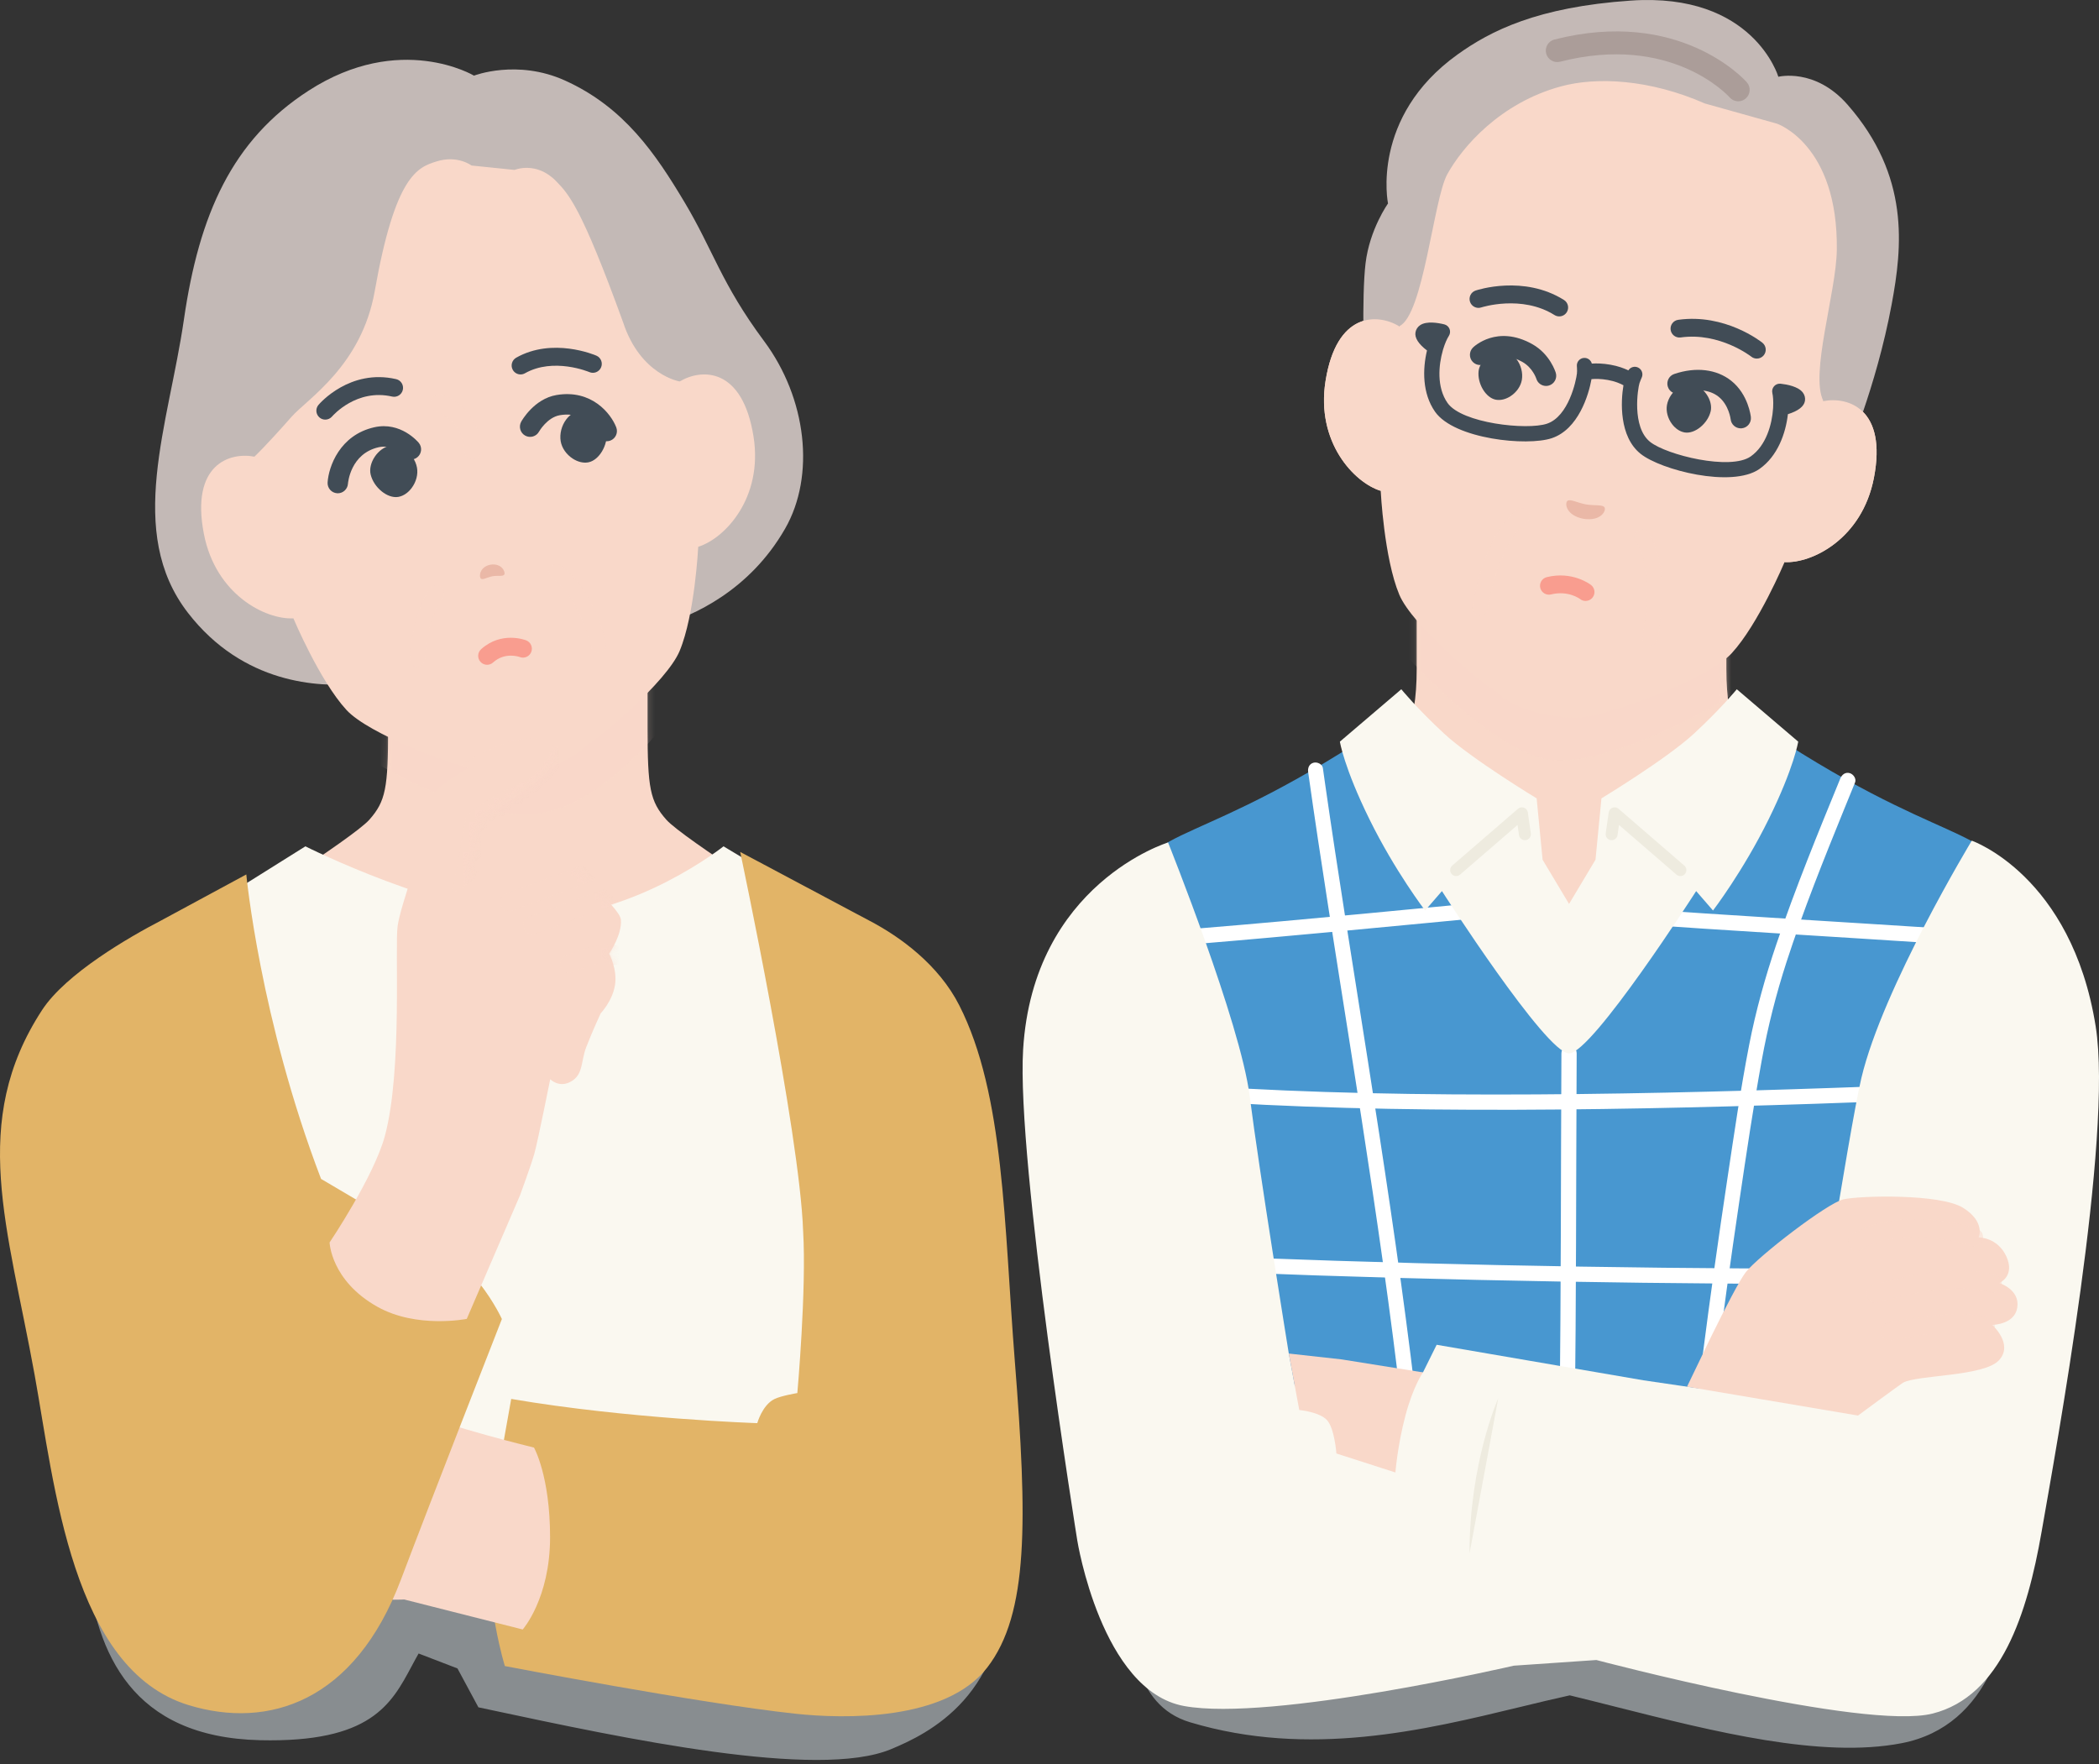
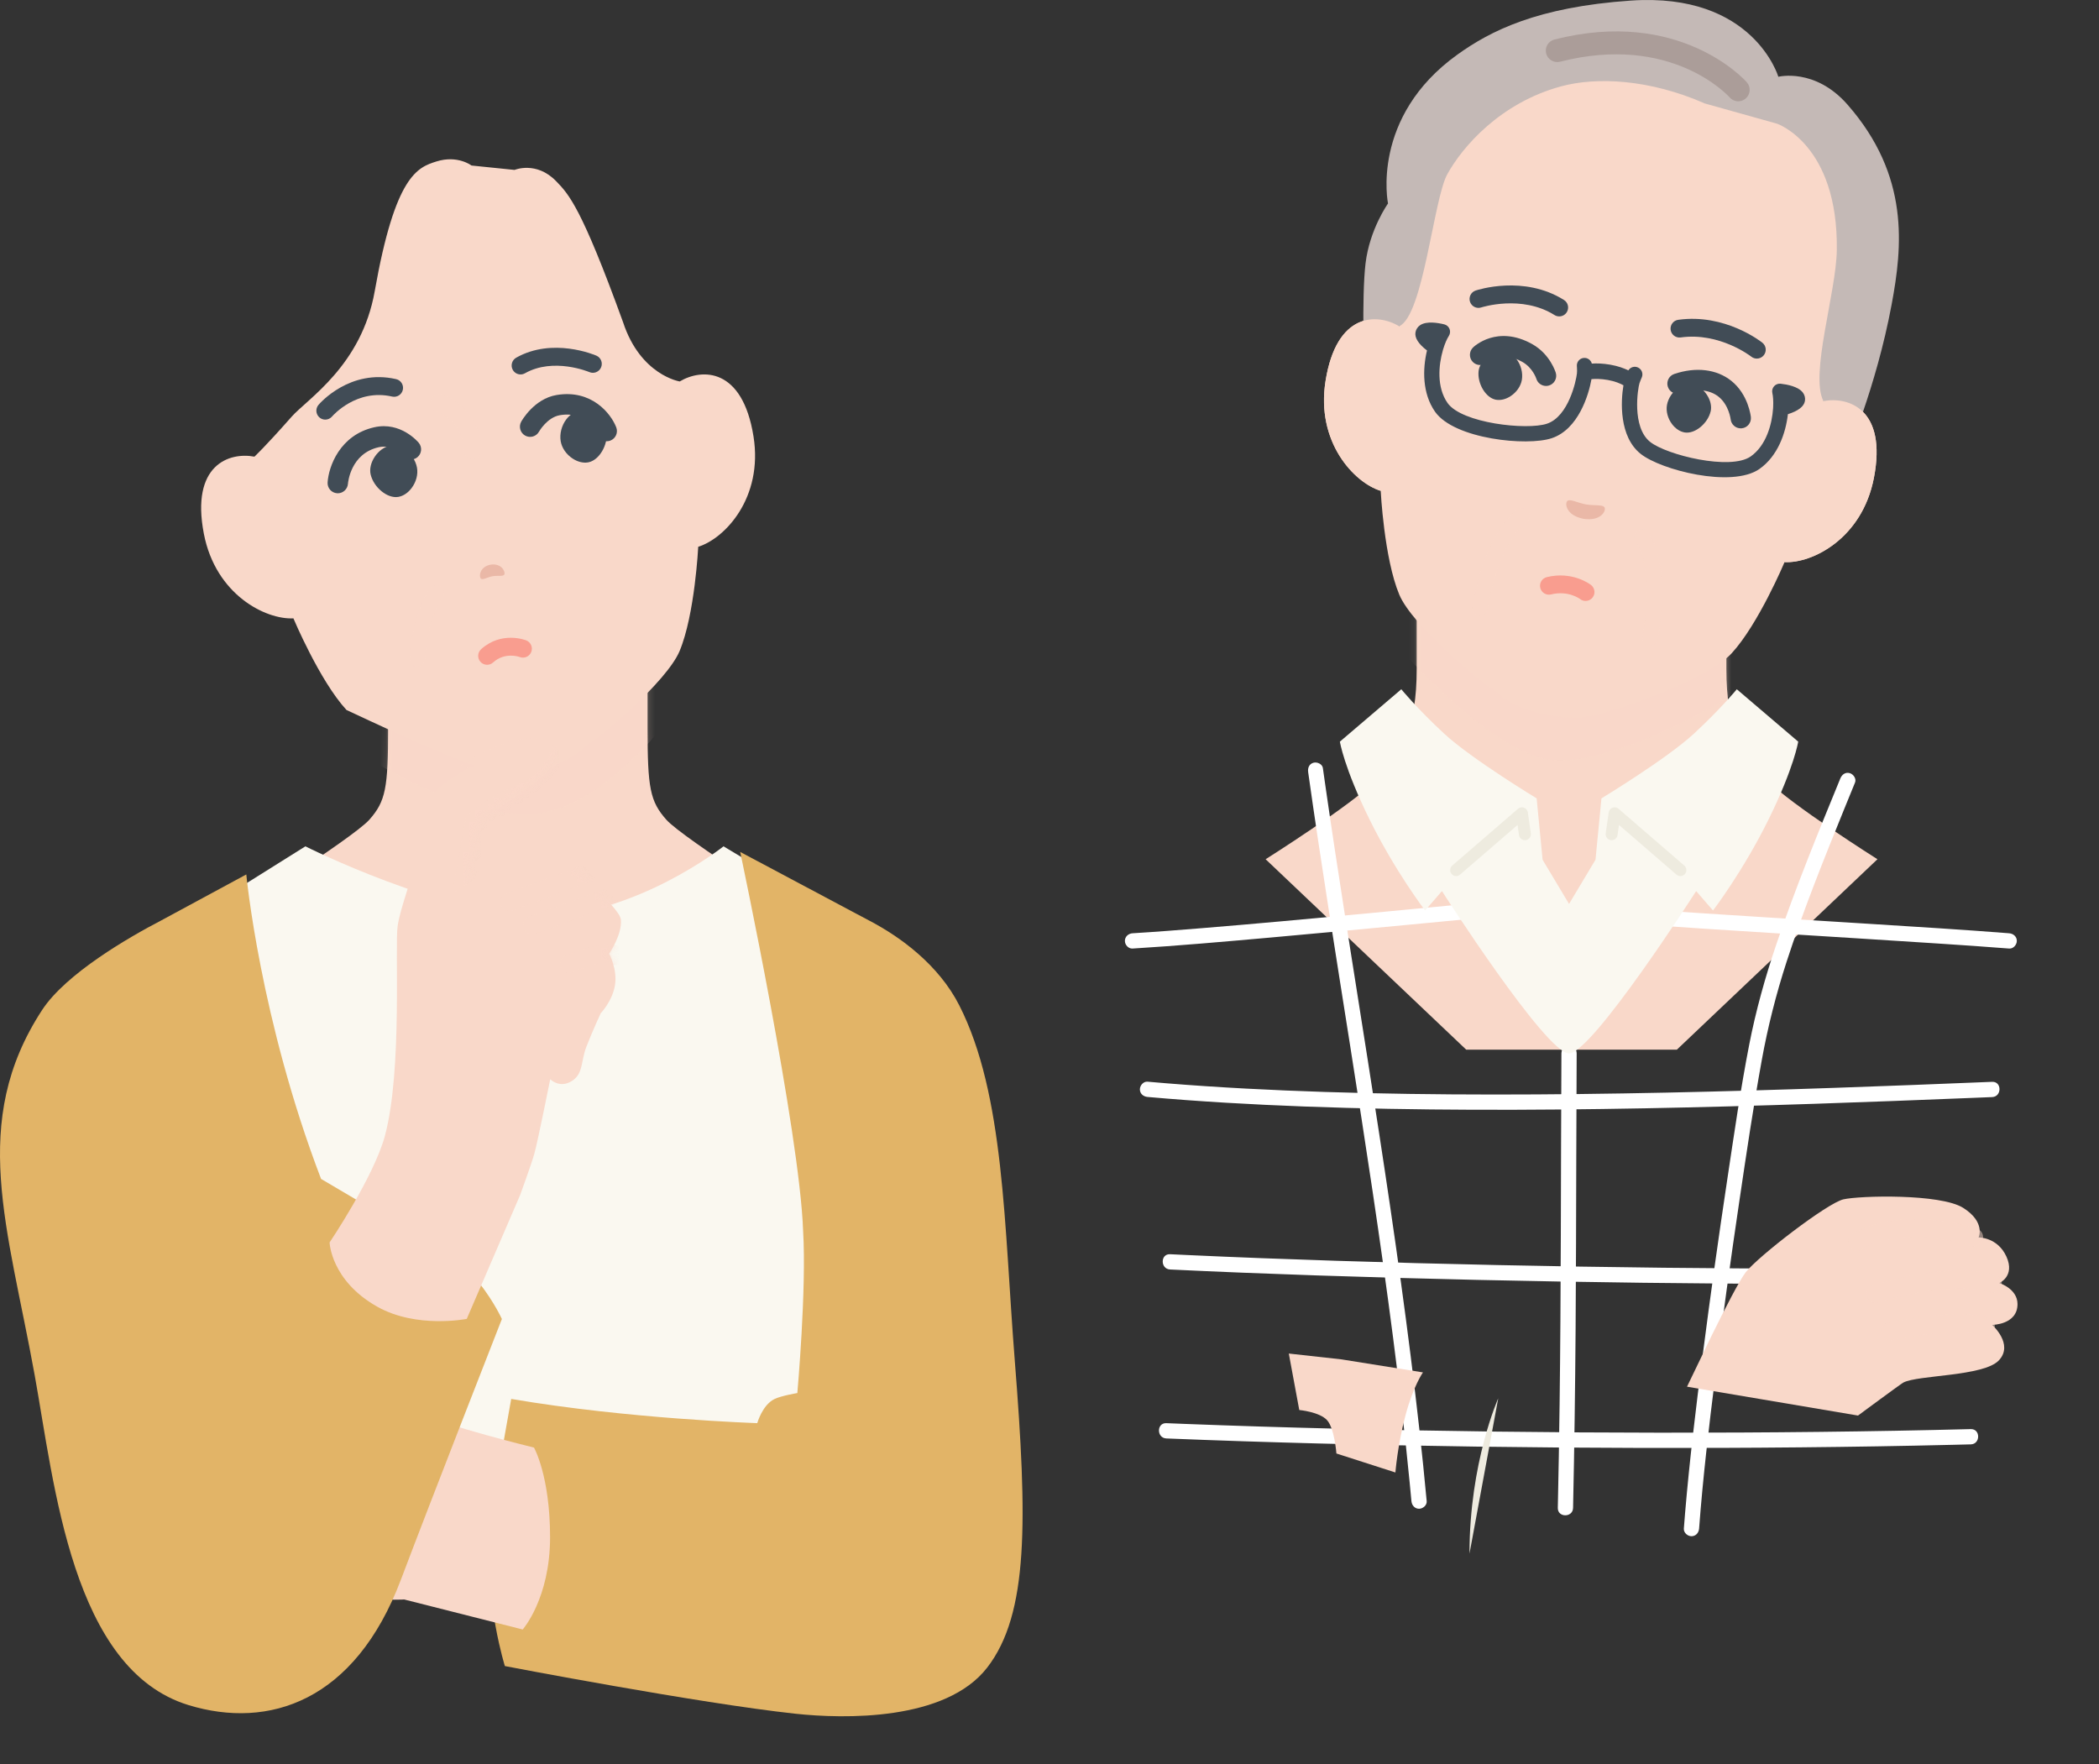
<svg xmlns="http://www.w3.org/2000/svg" width="351" height="295" viewBox="0 0 351 295" fill="none">
  <rect x="0" y="0" width="351" height="295" fill="#333333" stroke="none" />
  <g style="mix-blend-mode:multiply" opacity="0.5">
-     <path fill-rule="evenodd" clip-rule="evenodd" d="M14.5 262C16.167 276.5 22 290.5 43.5 291C61.992 291.43 65.423 285.013 68.84 278.622C69.22 277.911 69.6 277.201 70 276.5L76.5 279L80 285.5C80.601 285.628 81.21 285.758 81.827 285.89C104.441 290.718 136.732 297.612 149 292.5C155 290 169 283.5 168 262H14.5ZM188.5 262C188.5 274 189.5 285.15 199 288C218.948 293.984 238.175 289.329 254.235 285.44C257.095 284.748 259.855 284.079 262.5 283.5C264.992 284.106 267.538 284.749 270.117 285.399C286.683 289.579 304.588 294.096 318 291.5C332.954 288.606 336.5 272.5 336.5 262H188.5Z" fill="#DEE7ED" />
-   </g>
+     </g>
  <g clip-path="url(#clip0_42_204)">
    <path d="M295.686 130.607C291.152 125.816 288.69 121.782 288.69 111.838V92.195L262.796 104.961L236.903 92.195V111.838C236.903 121.782 234.442 125.817 229.907 130.607C226.283 134.437 211.641 143.683 211.641 143.683L245.183 175.526H280.41L313.952 143.683C313.952 143.683 299.31 134.437 295.686 130.607Z" fill="#F9D8C9" />
-     <path d="M336.248 148.984C333.33 137.415 325.063 142.418 292.968 120.583C289.772 130.319 268.15 162.179 262.679 162.179C257.208 162.179 235.585 130.319 232.39 120.583C200.295 142.418 192.027 137.416 189.11 148.984C187.234 164.535 194.598 208.914 194.598 208.914L194.842 257.163H330.94L330.76 208.914C330.76 208.914 338.124 164.535 336.248 148.984Z" fill="#4897D0" />
    <path d="M218.754 129.115C219.807 136.596 220.939 144.066 222.1 151.531C223.317 159.365 224.566 167.195 225.8 175.027C227.071 183.095 228.329 191.167 229.532 199.245C230.746 207.396 231.905 215.556 232.959 223.729C234.002 231.809 234.946 239.901 235.737 248.009C235.834 249.013 235.93 250.017 236.023 251.021C236.087 251.707 236.564 252.298 237.298 252.298C237.939 252.298 238.638 251.712 238.574 251.021C237.82 242.894 236.906 234.782 235.887 226.685C234.849 218.437 233.703 210.202 232.496 201.977C231.296 193.801 230.033 185.634 228.751 177.471C227.509 169.562 226.248 161.656 225.011 153.747C223.835 146.223 222.68 138.695 221.6 131.157C221.47 130.25 221.342 129.343 221.214 128.436C221.118 127.753 220.248 127.379 219.645 127.545C218.911 127.747 218.658 128.429 218.755 129.115L218.754 129.115Z" fill="white" />
    <path d="M261.104 176.152C261.053 186.252 261.036 196.352 261.004 206.452C260.974 215.921 260.922 225.39 260.8 234.858C260.726 240.625 260.627 246.392 260.502 252.159C260.467 253.803 263.017 253.802 263.053 252.159C263.268 242.196 263.403 232.232 263.476 222.267C263.545 212.761 263.563 203.254 263.589 193.747C263.605 187.882 263.624 182.017 263.655 176.152C263.663 174.51 261.113 174.507 261.104 176.152H261.104Z" fill="white" />
    <path d="M307.745 130.174C303.995 139.317 300.241 148.485 297.065 157.848C295.189 163.375 293.617 168.987 292.502 174.719C291.07 182.084 289.998 189.53 288.881 196.948C287.399 206.786 286.013 216.639 284.743 226.506C283.61 235.31 282.537 244.129 281.787 252.974C281.713 253.854 281.643 254.733 281.577 255.614C281.526 256.302 282.2 256.89 282.852 256.89C283.585 256.89 284.076 256.304 284.128 255.614C284.76 247.107 285.769 238.626 286.829 230.164C288.054 220.38 289.411 210.613 290.857 200.86C292.024 192.988 293.188 185.103 294.609 177.272C295.621 171.702 297.008 166.23 298.754 160.845C301.561 152.187 304.969 143.725 308.391 135.296C308.993 133.814 309.598 132.333 310.205 130.853C310.466 130.215 309.921 129.45 309.314 129.283C308.582 129.081 308.008 129.534 307.745 130.174L307.745 130.174Z" fill="white" />
    <path d="M191.891 183.434C200.623 184.21 209.378 184.705 218.137 185.033C227.522 185.384 236.915 185.541 246.306 185.575C255.93 185.61 265.554 185.514 275.176 185.332C284.587 185.154 293.997 184.894 303.404 184.581C312.276 184.286 321.145 183.944 330.014 183.584C331.053 183.542 332.091 183.5 333.13 183.458C334.766 183.391 334.774 180.837 333.13 180.905C324.362 181.263 315.592 181.609 306.822 181.912C297.423 182.237 288.022 182.513 278.62 182.711C268.997 182.913 259.373 183.033 249.748 183.029C240.347 183.025 230.945 182.904 221.549 182.599C212.689 182.312 203.833 181.864 194.998 181.146C193.962 181.062 192.926 180.973 191.891 180.881C191.204 180.82 190.615 181.512 190.615 182.158C190.615 182.899 191.202 183.373 191.891 183.434V183.434Z" fill="white" />
    <path d="M273.226 154.46C281.028 155.076 288.842 155.549 296.652 156.041C305.814 156.618 314.977 157.176 324.137 157.781C328.087 158.042 332.036 158.306 335.981 158.618C336.669 158.673 337.257 157.993 337.257 157.342C337.257 156.606 336.671 156.12 335.981 156.065C328.18 155.449 320.366 154.976 312.555 154.484C303.393 153.907 294.23 153.349 285.07 152.744C281.121 152.484 277.171 152.219 273.226 151.907C272.539 151.853 271.951 152.532 271.951 153.184C271.951 153.919 272.537 154.406 273.226 154.46Z" fill="white" />
    <path d="M189.383 158.618C197.062 158.15 204.73 157.465 212.393 156.784C221.223 155.998 230.048 155.166 238.873 154.322C242.777 153.949 246.681 153.572 250.585 153.199C251.271 153.134 251.861 152.659 251.861 151.923C251.861 151.283 251.275 150.58 250.585 150.646C242.925 151.378 235.265 152.119 227.603 152.837C218.778 153.664 209.95 154.475 201.116 155.199C197.207 155.519 193.297 155.826 189.383 156.065C188.696 156.107 188.108 156.622 188.108 157.342C188.108 158 188.692 158.66 189.383 158.618Z" fill="white" />
    <path d="M195.662 212.287C203.801 212.681 211.944 213.001 220.088 213.276C229.074 213.579 238.061 213.825 247.049 214.027C256.291 214.235 265.533 214.396 274.777 214.51C283.794 214.621 292.812 214.688 301.83 214.7C310.14 214.712 318.45 214.678 326.759 214.572C327.693 214.56 328.626 214.547 329.56 214.533C331.199 214.509 331.204 211.956 329.56 211.98C321.411 212.101 313.262 212.148 305.114 212.149C296.123 212.15 287.133 212.095 278.143 211.995C268.9 211.893 259.657 211.743 250.415 211.547C241.399 211.356 232.384 211.12 223.371 210.83C215.065 210.563 206.76 210.251 198.46 209.866C197.527 209.823 196.595 209.778 195.662 209.734C194.021 209.654 194.025 212.208 195.662 212.287Z" fill="white" />
    <path d="M195.036 240.539C203.428 240.882 211.823 241.154 220.219 241.374C229.132 241.608 238.048 241.782 246.964 241.906C256.067 242.032 265.17 242.105 274.273 242.126C283.23 242.147 292.188 242.117 301.146 242.028C309.626 241.945 318.105 241.81 326.583 241.605C327.575 241.581 328.567 241.556 329.559 241.53C331.198 241.487 331.204 238.934 329.559 238.977C321.163 239.196 312.765 239.345 304.367 239.441C295.451 239.543 286.534 239.586 277.617 239.578C268.514 239.57 259.41 239.51 250.308 239.397C241.351 239.285 232.394 239.123 223.439 238.903C214.962 238.695 206.485 238.434 198.011 238.105C197.02 238.066 196.028 238.026 195.036 237.986C193.395 237.919 193.398 240.472 195.036 240.539Z" fill="white" />
-     <path d="M329.725 140.579C329.725 140.579 314.863 165.149 311.27 180.245C309.207 188.914 302.085 234.81 302.085 234.81L274.821 230.818L240.241 224.877L237.951 229.497L216.517 231.739L215.517 226.343C215.517 226.343 210.579 195.942 208.973 183.271C207.421 171.019 195.327 140.88 195.327 140.88C195.327 140.88 172.767 147.755 171.088 175.526C169.959 194.192 180.149 257.621 180.149 257.621C180.149 257.621 184.177 282.746 197.99 285.283C212.563 287.96 253.139 278.539 253.139 278.539L266.949 277.592C266.949 277.592 311.742 289.441 323.187 286.543C334.633 283.646 339.015 269.841 341.387 256.222C343.76 242.603 353.392 190.091 350.445 171.625C346.414 146.367 329.724 140.579 329.724 140.579H329.725Z" fill="#FAF8F0" />
    <path d="M215.516 226.343L217.267 235.784C217.267 235.784 220.651 236.096 221.911 237.482C223.17 238.869 223.477 243.056 223.477 243.056L233.344 246.231C233.344 246.231 233.697 241.685 235.02 236.713C236.342 231.74 237.951 229.497 237.951 229.497L224.341 227.32L215.516 226.343Z" fill="#F9D8C9" />
    <path d="M286.22 223.351C288.426 218.877 290.9 214.054 291.943 212.725C294.022 210.078 305.546 201.189 308.254 200.559C310.962 199.929 324.471 199.582 328.281 201.977C332.091 204.373 330.863 206.926 330.863 206.926C330.863 206.926 334.043 206.863 335.523 210.141C337.003 213.419 334.326 214.553 334.326 214.553C334.326 214.553 337.372 215.484 337.372 218.069C337.372 221.55 333.13 221.55 333.13 221.55C333.13 221.55 336.783 224.766 334.264 227.476C331.744 230.187 320.717 229.904 318.279 231.196C317.855 231.421 310.699 236.713 310.699 236.713L282.108 231.885L286.22 223.351Z" fill="#F9D8C9" />
    <path d="M250.538 233.828C250.538 233.828 245.732 244.545 245.732 259.799L250.538 233.828Z" fill="#EEEBDF" />
    <path d="M262.38 151.158L257.957 143.767L256.962 133.504C256.959 133.502 246.068 126.905 241.509 122.693C236.95 118.48 234.33 115.258 234.33 115.258L224.059 124.018C224.059 124.018 224.722 128.307 229.004 137.006C233.287 145.705 238.308 152.256 238.308 152.256L241.125 149.01C241.125 149.01 258.524 176.152 262.38 176.152C266.236 176.152 283.636 149.01 283.636 149.01L286.452 152.256C286.452 152.256 291.474 145.706 295.756 137.006C300.038 128.307 300.701 124.018 300.701 124.018L290.43 115.258C290.43 115.258 287.81 118.48 283.251 122.693C278.692 126.905 267.801 133.502 267.798 133.504L266.803 143.767L262.381 151.158H262.38Z" fill="#FAF8F0" />
    <g opacity="0.78">
      <mask id="mask0_42_204" style="mask-type:luminance" maskUnits="userSpaceOnUse" x="211" y="92" width="103" height="84">
        <path d="M295.686 130.607C291.152 125.816 288.69 121.782 288.69 111.838V92.195L262.796 104.961L236.903 92.195V111.838C236.903 121.782 234.442 125.817 229.907 130.607C226.283 134.437 211.641 143.683 211.641 143.683L245.183 175.526H280.41L313.952 143.683C313.952 143.683 299.31 134.437 295.686 130.607Z" fill="white" />
      </mask>
      <g mask="url(#mask0_42_204)">
        <g style="mix-blend-mode:multiply" opacity="0.5">
          <path d="M233.645 107.936C233.645 107.936 249.627 126.715 260.282 127.179C270.936 127.643 290.624 116.282 291.55 114.66C292.477 113.037 291.319 107.008 291.319 107.008C291.319 107.008 269.083 121.847 260.05 116.978C251.017 112.109 235.266 101.444 235.266 101.444L233.645 107.936Z" fill="#F9D8C9" />
        </g>
      </g>
    </g>
    <path d="M277.854 8.807C250.317 3.947 242.549 19.983 241.399 22.392C240.25 24.801 238.12 31.012 237.191 36.282L233.973 54.553C230.308 52.371 223.504 52.168 221.661 63.717C220.03 73.945 226.458 80.714 230.885 82.079C230.885 82.079 231.442 93.342 233.992 99.44C236.139 104.574 247.531 114.089 249.609 115.24C251.574 117.102 254.558 118.832 259.087 119.631C263.615 120.431 267.01 119.826 269.493 118.75C271.839 118.379 285.796 113.338 289.567 109.249C294.047 104.391 298.419 93.998 298.419 93.998C303.045 94.232 311.398 90.071 313.36 79.902C315.575 68.418 309.112 66.28 304.922 67.076L308.141 48.804C309.069 43.534 309.19 36.969 308.933 34.311C308.676 31.654 306.855 13.925 279.318 9.065L277.854 8.807Z" fill="#F9D8C9" />
    <path d="M297.379 12.836C297.379 12.836 293.231 -1.308 272.712 0.098C257.08 1.169 249.25 5.16 243.739 9.109C229.117 19.586 232.107 34.026 232.107 34.026C232.107 34.026 229.035 38.327 228.351 44.032C227.665 49.736 228.142 62.275 228.142 62.275C228.142 62.275 230.793 55.939 233.972 54.554C238.026 52.787 239.718 33.3 242.017 29.139C244.581 24.5 250.906 17.206 261.006 14.451C266.988 12.82 275.836 13.238 285.095 17.305L297.147 20.68C297.147 20.68 307.4 24.133 307.156 41.827C307.059 48.914 302.609 62.643 304.922 67.076C306.191 69.508 308.643 76.484 308.643 76.484C308.643 76.484 313.729 64.896 316.336 50.856C318.108 41.311 319.415 29.43 308.931 17.479C303.498 11.288 297.378 12.838 297.378 12.838L297.379 12.836Z" fill="#C4B9B6" />
    <path d="M290.339 16.906C290.896 17.005 291.491 16.857 291.946 16.45C292.732 15.748 292.805 14.544 292.106 13.755C291.653 13.243 280.783 1.296 259.934 6.61C258.91 6.871 258.291 7.914 258.552 8.938C258.813 9.963 259.854 10.582 260.878 10.321C279.377 5.606 288.853 15.86 289.248 16.299C289.545 16.631 289.932 16.834 290.339 16.906L290.339 16.906Z" fill="#AB9D99" />
    <path d="M304.922 67.075L303.609 73.867L300.875 86.537L298.418 93.998C303.044 94.232 311.398 90.072 313.36 79.901C315.575 68.418 309.111 66.28 304.922 67.075L304.922 67.075Z" fill="#F9D8C9" />
    <path d="M221.661 63.717C220.029 73.945 226.458 80.714 230.885 82.079L231.125 74.227L232.886 61.384L233.972 54.553C230.307 52.371 223.503 52.168 221.661 63.717Z" fill="#F9D8C9" />
    <path d="M248.846 59.614C249.741 58.971 250.775 58.683 251.685 58.825C252.393 58.932 253.071 59.377 253.602 60.07C254.344 61.039 254.685 62.359 254.491 63.515C254.313 64.574 253.605 65.597 252.596 66.252C251.809 66.764 250.959 66.974 250.192 66.848C250.165 66.844 250.139 66.839 250.112 66.834C248.438 66.506 247.022 64.133 247.255 62.044C247.353 61.168 247.947 60.26 248.846 59.614H248.846Z" fill="#414C56" />
    <path d="M285.392 65.963C284.77 65.053 283.894 64.43 282.992 64.253C282.29 64.113 281.501 64.299 280.765 64.77C279.738 65.427 278.968 66.552 278.757 67.705C278.564 68.761 278.881 69.965 279.606 70.925C280.173 71.674 280.9 72.162 281.664 72.305C281.691 72.31 281.717 72.315 281.744 72.319C283.43 72.582 285.568 70.834 286.06 68.79C286.267 67.933 286.017 66.877 285.392 65.963L285.392 65.963Z" fill="#414C56" />
    <path d="M291.093 71.63C290.232 71.631 289.494 70.979 289.404 70.103C289.402 70.089 289.11 67.717 287.384 66.339C285.866 65.128 283.562 64.917 281.062 65.763C280.172 66.061 279.207 65.586 278.906 64.695C278.606 63.805 279.083 62.839 279.973 62.538C283.59 61.315 287.064 61.73 289.504 63.678C292.365 65.961 292.77 69.6 292.786 69.754C292.883 70.689 292.204 71.525 291.269 71.622C291.21 71.628 291.151 71.63 291.093 71.63Z" fill="#414C56" />
    <path d="M258.535 64.539C257.801 64.539 257.123 64.059 256.905 63.318C256.903 63.314 256.314 61.492 254.559 60.512C251.028 58.541 248.912 60.347 248.683 60.559C248.012 61.217 246.944 61.198 246.287 60.526C245.629 59.855 245.649 58.77 246.319 58.111C246.481 57.953 250.347 54.265 256.215 57.539C259.211 59.211 260.128 62.227 260.166 62.355C260.432 63.256 259.917 64.203 259.016 64.469C258.856 64.516 258.694 64.539 258.535 64.539L258.535 64.539Z" fill="#414C56" />
    <path d="M265.144 100.491C264.822 100.491 264.497 100.387 264.224 100.171C264.155 100.12 262.235 98.699 259.368 99.401C258.573 99.596 257.765 99.109 257.569 98.31C257.373 97.511 257.861 96.705 258.659 96.509C262.98 95.448 265.942 97.735 266.066 97.832C266.712 98.341 266.822 99.278 266.314 99.924C266.02 100.297 265.584 100.491 265.144 100.491Z" fill="#F99D8F" />
    <g style="mix-blend-mode:multiply" opacity="0.5">
      <path d="M275.909 107.983C275.82 107.983 275.73 107.973 275.641 107.954C274.952 107.807 274.513 107.128 274.66 106.439C274.683 106.332 276.891 95.732 273.533 90.484C273.153 89.89 273.326 89.101 273.919 88.721C274.512 88.341 275.301 88.513 275.681 89.107C279.605 95.241 277.256 106.498 277.154 106.974C277.026 107.572 276.497 107.983 275.909 107.983Z" fill="#F9D8C9" />
    </g>
    <g style="mix-blend-mode:multiply" opacity="0.5">
      <path d="M247.512 102.97C247.453 102.97 247.394 102.966 247.334 102.958C246.637 102.861 246.15 102.216 246.247 101.518C246.314 101.036 247.952 89.654 253.736 85.234C254.296 84.805 255.096 84.913 255.523 85.474C255.951 86.034 255.843 86.835 255.284 87.263C250.335 91.044 248.788 101.762 248.773 101.87C248.684 102.508 248.137 102.97 247.512 102.97V102.97Z" fill="#F9D8C9" />
    </g>
    <path d="M262.14 83.735C262.633 83.42 263.703 84.055 265.206 84.349C266.717 84.587 267.941 84.357 268.296 84.821C268.663 85.302 267.8 87.225 264.781 86.756C261.784 86.164 261.631 84.061 262.14 83.735Z" fill="#EAB8A7" />
    <path d="M236.703 55.56C236.789 55.067 237.075 54.64 237.507 54.359C238.576 53.66 240.477 53.985 241.513 54.239C241.915 54.338 242.244 54.625 242.396 55.01C242.547 55.394 242.503 55.829 242.278 56.176C241.976 56.639 241.632 57.409 241.342 58.358C241.328 58.421 241.31 58.482 241.287 58.543C240.552 61.072 240.231 64.764 242.055 67.378C244.433 70.786 255.334 71.968 258.679 70.855C262.298 69.651 263.572 63.67 263.707 62.394C263.697 62.286 263.705 62.18 263.722 62.075C263.725 61.649 263.689 61.245 263.689 61.241C263.625 60.539 264.142 59.918 264.843 59.854C265.47 59.796 266.032 60.207 266.188 60.799C266.975 60.747 268.029 60.764 269.304 60.989C270.58 61.214 271.574 61.586 272.297 61.936C272.635 61.395 273.326 61.177 273.916 61.455C274.553 61.756 274.826 62.516 274.526 63.154C274.524 63.159 274.306 63.623 274.157 64.08C273.898 64.873 272.815 71.417 275.949 73.903C278.711 76.093 289.359 78.715 292.758 76.326C295.366 74.494 296.326 70.912 296.499 68.283C296.498 68.221 296.501 68.16 296.509 68.1C296.562 67.106 296.501 66.263 296.376 65.724C296.283 65.321 296.39 64.897 296.664 64.588C296.938 64.278 297.346 64.121 297.757 64.166C298.818 64.282 300.715 64.628 301.481 65.65C301.79 66.062 301.913 66.561 301.826 67.053C301.663 67.979 300.706 68.72 298.977 69.26C298.614 72.449 297.278 76.27 294.224 78.417C291.922 80.034 287.775 80.077 283.785 79.372C279.853 78.678 276.073 77.258 274.365 75.904C270.714 73.009 271.027 67.071 271.478 64.426C270.956 64.139 270.08 63.753 268.855 63.537C267.673 63.328 266.738 63.344 266.133 63.4C265.673 66.004 263.947 71.792 259.483 73.277C257.416 73.965 253.38 74.006 249.447 73.311C245.457 72.607 241.574 71.147 239.964 68.839C237.827 65.776 237.877 61.728 238.626 58.608C237.186 57.508 236.539 56.484 236.703 55.559V55.56Z" fill="#414C56" />
    <path d="M260.736 52.909C260.467 52.909 260.194 52.836 259.948 52.683C254.45 49.236 247.767 51.388 247.7 51.41C246.92 51.668 246.08 51.246 245.82 50.468C245.56 49.688 245.978 48.846 246.756 48.585C247.082 48.476 254.815 45.951 261.527 50.158C262.224 50.594 262.435 51.513 261.999 52.21C261.717 52.662 261.232 52.909 260.736 52.909Z" fill="#414C56" />
    <path d="M293.782 59.965C293.456 59.965 293.127 59.858 292.853 59.639C292.804 59.599 287.572 55.519 281.048 56.429C280.233 56.54 279.482 55.974 279.368 55.16C279.255 54.345 279.822 53.592 280.636 53.479C288.458 52.391 294.46 57.111 294.712 57.313C295.354 57.827 295.458 58.764 294.944 59.406C294.651 59.774 294.218 59.965 293.782 59.965Z" fill="#414C56" />
    <g style="mix-blend-mode:multiply" opacity="0.5">
      <path d="M310.543 207.688C310.543 207.688 316.681 203.051 330.116 206.877" stroke="#F9D8C9" stroke-width="3" stroke-miterlimit="10" stroke-linecap="round" />
    </g>
    <g style="mix-blend-mode:multiply" opacity="0.5">
      <path d="M313.67 216.383C313.67 216.383 325.251 212.441 333.242 214.644" stroke="#F9D8C9" stroke-width="3" stroke-miterlimit="10" stroke-linecap="round" />
    </g>
    <g style="mix-blend-mode:multiply" opacity="0.5">
      <path d="M316.103 222.643C316.103 222.643 327.105 220.208 332.084 221.831" stroke="#F9D8C9" stroke-width="3" stroke-miterlimit="10" stroke-linecap="round" />
    </g>
    <path fill-rule="evenodd" clip-rule="evenodd" d="M269.649 135.064C269.992 134.935 270.377 135.004 270.654 135.243L281.654 144.743C282.071 145.104 282.118 145.736 281.757 146.154C281.396 146.572 280.764 146.618 280.346 146.257L270.731 137.953L270.49 139.641C270.412 140.188 269.905 140.568 269.358 140.49C268.812 140.412 268.432 139.905 268.51 139.359L269.01 135.859C269.062 135.497 269.307 135.192 269.649 135.064Z" fill="#EEEBDF" />
    <path fill-rule="evenodd" clip-rule="evenodd" d="M254.851 135.064C254.508 134.935 254.123 135.004 253.846 135.243L242.846 144.743C242.429 145.104 242.382 145.736 242.743 146.154C243.104 146.572 243.736 146.618 244.154 146.257L253.769 137.953L254.01 139.641C254.088 140.188 254.595 140.568 255.142 140.49C255.688 140.412 256.068 139.905 255.99 139.359L255.49 135.859C255.438 135.497 255.193 135.192 254.851 135.064Z" fill="#EEEBDF" />
  </g>
  <g clip-path="url(#clip1_42_204)">
    <path d="M111.426 137.075C108.696 133.992 108.288 131.769 108.288 121.781V102.053L86.594 114.875L64.9 102.053V121.781C64.9 131.769 64.492 133.992 61.762 137.075C59.032 140.157 37.447 153.765 37.447 153.765L68.938 185.745H104.25L135.741 153.765C135.741 153.765 114.156 140.157 111.426 137.075H111.426Z" fill="#F9D8C9" />
    <path d="M120.988 141.527C120.988 141.527 106.237 153.221 90.289 153.221C74.341 153.221 51.067 141.527 51.067 141.527L27.886 156.052L43.792 252.753H150.699L145.3 156.052L120.987 141.527H120.988Z" fill="#FAF8F0" />
    <path d="M160.415 168.12C156.988 161.376 150.605 156.672 145.301 153.916L123.775 142.46C123.775 142.46 133.732 189.328 134.3 205.852C134.889 215.596 133.333 232.95 133.333 232.95C133.333 232.95 130.594 233.405 129.483 233.963C127.462 234.976 126.633 237.982 126.633 237.982C126.633 237.982 104.992 237.271 85.486 233.931L81.571 255.893C81.239 268.531 84.427 278.603 84.427 278.603C84.427 278.603 116.857 284.833 133.018 286.574C141.132 287.448 158.143 287.83 165.087 278.851C172.03 269.871 171.816 254.283 169.695 227.538C167.901 204.922 167.99 183.03 160.415 168.12L160.415 168.12Z" fill="#E2B467" />
    <g opacity="0.78">
      <mask id="mask1_42_204" style="mask-type:luminance" maskUnits="userSpaceOnUse" x="37" y="102" width="99" height="84">
        <path d="M111.426 137.075C108.696 133.992 108.288 131.769 108.288 121.781V102.053L86.594 114.875L64.9 102.053V121.781C64.9 131.769 64.492 133.992 61.762 137.075C59.032 140.157 37.447 153.765 37.447 153.765L68.938 185.745H104.25L135.741 153.765C135.741 153.765 114.156 140.157 111.426 137.075H111.426Z" fill="white" />
      </mask>
      <g mask="url(#mask1_42_204)">
        <g style="mix-blend-mode:multiply" opacity="0.5">
          <path d="M60.408 126.051C60.408 126.051 77.357 137.461 89.894 136.064C102.432 134.667 114.505 116.737 114.505 116.737L111.951 105.327C111.951 105.327 93.609 123.257 80.143 119.531C66.677 115.806 59.944 115.107 59.944 115.107L60.408 126.051V126.051Z" fill="#F9D8C9" />
        </g>
      </g>
    </g>
    <path d="M89.293 242.066C89.293 242.066 74.237 238.385 70.326 236.305C66.415 234.225 56.2 215.969 56.2 215.969L42.094 238.687C42.094 238.687 44.065 256.913 52.272 263.75C57.545 268.144 67.59 267.469 67.59 267.469L87.408 272.487C87.408 272.487 91.985 267.307 91.985 257.05C91.985 246.794 89.294 242.066 89.294 242.066H89.293Z" fill="#F9D8C9" />
-     <path d="M114.454 33.791C109.65 25.757 104.398 17.943 94.472 13.461C86.461 9.844 79.263 12.649 79.263 12.649C79.263 12.649 66.93 5.265 51.611 15.156C38.779 23.441 33.3 35.89 30.754 53.432C28.198 71.049 20.985 88.963 31.417 102.462C40.689 114.463 53.446 114.932 59.532 114.343L110.674 104.521C115.799 102.989 125.295 98.86 131.291 88.397C136.359 79.552 134.92 66.647 127.763 57.026C120.606 47.405 119.259 41.825 114.455 33.792L114.454 33.791Z" fill="#C3B9B6" />
-     <path d="M113.664 63.787C113.664 63.787 107.096 62.748 104.19 53.877C97.223 34.665 95.122 32.476 92.976 30.274C89.674 26.885 86.046 28.414 86.046 28.414L78.846 27.678C78.846 27.678 76.523 25.893 73.001 26.994C69.83 27.986 66.086 29.291 62.661 48.697C60.46 61.165 51.382 66.716 48.763 69.687C44.306 74.743 42.545 76.364 42.545 76.364C38.346 75.565 31.867 77.713 34.087 89.246C36.053 99.46 44.427 103.638 49.064 103.403C49.064 103.403 53.446 113.841 57.937 118.72C61.717 122.827 75.707 127.889 78.058 128.262C80.547 129.343 83.95 129.95 88.49 129.147C93.03 128.345 96.021 126.607 97.991 124.737C100.073 123.58 111.493 114.025 113.645 108.868C116.201 102.744 116.759 91.432 116.759 91.432C121.197 90.062 127.64 83.263 126.005 72.991C124.158 61.392 117.338 61.596 113.664 63.787Z" fill="#F9D8C9" />
+     <path d="M113.664 63.787C113.664 63.787 107.096 62.748 104.19 53.877C97.223 34.665 95.122 32.476 92.976 30.274C89.674 26.885 86.046 28.414 86.046 28.414L78.846 27.678C78.846 27.678 76.523 25.893 73.001 26.994C69.83 27.986 66.086 29.291 62.661 48.697C60.46 61.165 51.382 66.716 48.763 69.687C44.306 74.743 42.545 76.364 42.545 76.364C38.346 75.565 31.867 77.713 34.087 89.246C36.053 99.46 44.427 103.638 49.064 103.403C49.064 103.403 53.446 113.841 57.937 118.72C80.547 129.343 83.95 129.95 88.49 129.147C93.03 128.345 96.021 126.607 97.991 124.737C100.073 123.58 111.493 114.025 113.645 108.868C116.201 102.744 116.759 91.432 116.759 91.432C121.197 90.062 127.64 83.263 126.005 72.991C124.158 61.392 117.338 61.596 113.664 63.787Z" fill="#F9D8C9" />
    <g style="mix-blend-mode:multiply" opacity="0.5">
      <path d="M89 123.5C85.465 123.5 82 125 77 128L79.5 129C82.667 128.5 88.7 125.4 89.5 125C90.5 124.5 92 123.5 89 123.5Z" fill="#F9D8C9" />
    </g>
    <g style="mix-blend-mode:multiply" opacity="0.5">
      <path d="M69.792 111.498C69.777 111.498 69.763 111.497 69.748 111.497C69.042 111.473 68.49 110.881 68.513 110.173C68.523 109.88 68.787 102.941 71.881 98.452C72.282 97.87 73.079 97.724 73.659 98.127C74.24 98.529 74.385 99.327 73.984 99.91C71.321 103.773 71.071 110.195 71.069 110.259C71.045 110.952 70.478 111.498 69.792 111.498Z" fill="#F9D8C9" />
    </g>
    <g style="mix-blend-mode:multiply" opacity="0.5">
-       <path d="M100.093 109.194C99.493 109.194 98.957 108.768 98.839 108.155C98.825 108.079 97.284 100.454 92.301 96.638C91.74 96.208 91.633 95.403 92.061 94.841C92.489 94.279 93.291 94.17 93.853 94.6C99.619 99.016 101.281 107.316 101.349 107.667C101.483 108.362 101.03 109.035 100.337 109.17C100.255 109.186 100.173 109.194 100.092 109.194L100.093 109.194Z" fill="#F9D8C9" />
-     </g>
+       </g>
    <g style="mix-blend-mode:multiply" opacity="0.5">
      <path d="M79.055 76.767H79.032C78.208 76.754 77.55 76.075 77.563 75.249C77.563 75.069 77.525 70.617 72.963 68.814C72.197 68.511 71.82 67.643 72.122 66.874C72.424 66.105 73.29 65.729 74.056 66.031C80.572 68.605 80.549 75.022 80.545 75.294C80.533 76.112 79.868 76.767 79.055 76.767L79.055 76.767Z" fill="#F9D8C9" />
    </g>
    <path d="M80.419 96.76C80.744 97.026 81.412 96.549 82.365 96.358C83.327 96.21 84.117 96.43 84.332 96.069C84.553 95.695 83.946 94.135 82.025 94.424C80.123 94.811 80.084 96.486 80.419 96.76Z" fill="#EAB8A7" />
    <path d="M54.392 70.17C54.05 70.17 53.706 70.053 53.425 69.812C52.801 69.276 52.724 68.338 53.256 67.709C53.467 67.459 58.519 61.619 66.242 63.4C67.045 63.585 67.546 64.388 67.361 65.193C67.176 65.997 66.376 66.499 65.573 66.315C59.648 64.949 55.691 69.458 55.526 69.65C55.23 69.993 54.812 70.17 54.392 70.17Z" fill="#414C56" />
    <path d="M87.052 62.615C86.531 62.615 86.025 62.341 85.751 61.854C85.347 61.135 85.6 60.223 86.317 59.816C92.413 56.366 99.438 59.346 99.734 59.474C100.49 59.803 100.837 60.683 100.51 61.441C100.183 62.199 99.305 62.549 98.549 62.22C98.492 62.195 92.571 59.711 87.783 62.421C87.551 62.553 87.299 62.615 87.051 62.615H87.052Z" fill="#414C56" />
    <path d="M62.687 76.348C63.346 75.38 64.273 74.717 65.231 74.527C65.975 74.377 66.812 74.574 67.593 75.073C68.684 75.77 69.502 76.965 69.727 78.19C69.934 79.312 69.599 80.592 68.831 81.613C68.232 82.41 67.46 82.93 66.651 83.083C66.623 83.089 66.594 83.093 66.566 83.098C64.778 83.38 62.507 81.525 61.982 79.354C61.762 78.444 62.026 77.32 62.688 76.349L62.687 76.348Z" fill="#414C56" />
    <path d="M56.486 82.487C56.445 82.487 56.405 82.485 56.365 82.482C55.43 82.416 54.723 81.609 54.783 80.671C54.953 78.049 56.803 72.746 62.593 71.447C67.019 70.453 69.909 73.907 70.031 74.055C70.628 74.784 70.524 75.861 69.797 76.461C69.072 77.058 68.004 76.955 67.405 76.236C67.321 76.136 65.68 74.26 63.338 74.784C58.621 75.843 58.2 80.696 58.185 80.902C58.117 81.799 57.37 82.487 56.486 82.487L56.486 82.487Z" fill="#414C56" />
    <path d="M99.747 69.634C98.798 68.951 97.701 68.645 96.736 68.796C95.985 68.91 95.266 69.382 94.702 70.119C93.915 71.148 93.554 72.551 93.76 73.78C93.948 74.905 94.699 75.993 95.769 76.689C96.605 77.233 97.506 77.456 98.32 77.323C98.348 77.318 98.376 77.313 98.404 77.307C100.181 76.958 101.682 74.437 101.435 72.216C101.331 71.286 100.701 70.32 99.748 69.634H99.747Z" fill="#414C56" />
    <path d="M101.462 73.788C100.778 73.788 100.133 73.373 99.872 72.695C99.709 72.293 98.115 68.681 93.632 69.428C91.505 69.784 90.153 72.148 90.14 72.172C89.685 72.999 88.649 73.299 87.824 72.844C87 72.389 86.7 71.349 87.154 70.522C87.24 70.366 89.3 66.687 93.071 66.055C98.937 65.071 102.164 69.162 103.051 71.461C103.39 72.341 102.954 73.332 102.076 73.672C101.874 73.751 101.666 73.787 101.461 73.787L101.462 73.788Z" fill="#414C56" />
    <path d="M81.453 111.168C81.045 111.168 80.638 111 80.343 110.672C79.793 110.058 79.843 109.112 80.455 108.56C83.852 105.497 87.83 107.019 87.998 107.085C88.764 107.388 89.14 108.257 88.838 109.026C88.538 109.791 87.678 110.166 86.914 109.872C86.792 109.827 84.442 108.988 82.449 110.785C82.164 111.042 81.808 111.168 81.453 111.168L81.453 111.168Z" fill="#F99D8F" />
    <path d="M69.056 206.2L53.688 197.14C43.461 170.398 41.189 146.227 41.189 146.227L26.922 153.937C21.617 156.693 11.014 162.8 7.032 168.909C-5.185 187.65 1.298 205.097 5.795 229.933C9.112 248.249 12.029 279.189 31.551 285.138C44.913 289.211 59.334 284.573 67.039 264.161C71.998 251.026 83.926 220.568 83.926 220.568C83.926 220.568 78.903 209.421 69.056 206.2Z" fill="#E2B467" />
    <path d="M55.114 207.768C55.114 207.768 62.532 196.755 64.363 189.946C67.337 178.882 65.985 158.08 66.501 154.797C67.017 151.514 68.732 147.61 70.094 141.67C71.135 137.125 71.598 133.878 72.534 132.704C73.642 131.316 75.347 130.038 79.855 127.715C84.131 125.511 87.876 123.488 89.737 123.416C92.636 123.305 93.399 125.411 92.45 127.611C91.501 129.81 87.823 132.107 85.173 133.926C82.591 135.699 80.202 137.294 80.202 137.294L78.052 147.95C78.052 147.95 89.922 142.161 92.678 142.377C94.091 142.487 96.457 145.241 98.915 147.835C101.255 150.305 103.722 152.592 103.828 153.81C104.045 156.308 101.869 159.473 101.869 159.473C101.869 159.473 103.283 162.109 102.831 164.779C102.38 167.45 100.457 169.435 100.457 169.435C100.457 169.435 99.11 172.321 98.041 175.081C97.104 177.5 97.581 179.611 95.547 180.819C93.514 182.027 92.01 180.472 92.01 180.472C92.01 180.472 89.869 191.16 89.337 192.989C88.762 194.97 86.963 199.875 86.963 199.875L78.052 220.547C78.052 220.547 69.682 222.231 63.069 218.499C55.325 214.13 55.114 207.768 55.114 207.768Z" fill="#F9D8C9" />
    <mask id="mask2_42_204" style="mask-type:luminance" maskUnits="userSpaceOnUse" x="55" y="123" width="49" height="98">
      <path d="M55.114 207.768C55.114 207.768 62.532 196.755 64.363 189.946C67.337 178.882 65.985 158.08 66.501 154.797C67.017 151.514 68.732 147.61 70.094 141.67C71.135 137.125 71.598 133.878 72.534 132.704C73.642 131.316 75.347 130.038 79.855 127.715C84.131 125.511 87.876 123.488 89.737 123.416C92.636 123.305 93.399 125.411 92.45 127.611C91.501 129.81 87.823 132.107 85.173 133.926C82.591 135.699 80.202 137.294 80.202 137.294L78.052 147.95C78.052 147.95 89.922 142.161 92.678 142.377C94.091 142.487 96.457 145.241 98.915 147.835C101.255 150.305 103.722 152.592 103.828 153.81C104.045 156.308 101.869 159.473 101.869 159.473C101.869 159.473 103.283 162.109 102.831 164.779C102.38 167.45 100.457 169.435 100.457 169.435C100.457 169.435 99.11 172.321 98.041 175.081C97.104 177.5 97.581 179.611 95.547 180.819C93.514 182.027 92.01 180.472 92.01 180.472C92.01 180.472 89.869 191.16 89.337 192.989C88.762 194.97 86.963 199.875 86.963 199.875L78.052 220.547C78.052 220.547 69.682 222.231 63.069 218.499C55.325 214.13 55.114 207.768 55.114 207.768Z" fill="white" />
    </mask>
    <g mask="url(#mask2_42_204)">
      <g style="mix-blend-mode:multiply" opacity="0.5">
        <g style="mix-blend-mode:multiply">
          <path d="M92.448 124.654C92.448 124.654 91.132 129.389 86.334 131.329C81.536 133.27 77.976 136.375 77.976 136.375L75.654 149.336L79.446 147.086L82.619 138.004C82.619 138.004 88.269 134.357 92.371 129.932C96.473 125.508 92.448 124.654 92.448 124.654H92.448Z" fill="#F9D8C9" />
        </g>
        <g style="mix-blend-mode:multiply">
          <path d="M98.363 145.96L85.129 150.85" stroke="#F9D8C9" stroke-width="3" stroke-miterlimit="10" stroke-linecap="round" />
        </g>
        <g style="mix-blend-mode:multiply">
          <path d="M102.218 149.85L88.984 154.74" stroke="#F9D8C9" stroke-width="3" stroke-miterlimit="10" stroke-linecap="round" />
        </g>
        <g style="mix-blend-mode:multiply">
          <path d="M95.152 161.173C95.152 161.173 102.307 158.277 102.948 159.861" stroke="#F9D8C9" stroke-width="3" stroke-miterlimit="10" stroke-linecap="round" />
        </g>
      </g>
    </g>
  </g>
  <defs>
    <clipPath id="clip0_42_204">
      <rect width="180" height="287" fill="white" transform="translate(171)" />
    </clipPath>
    <clipPath id="clip1_42_204">
      <rect width="171" height="277" fill="white" transform="translate(0 10)" />
    </clipPath>
  </defs>
</svg>